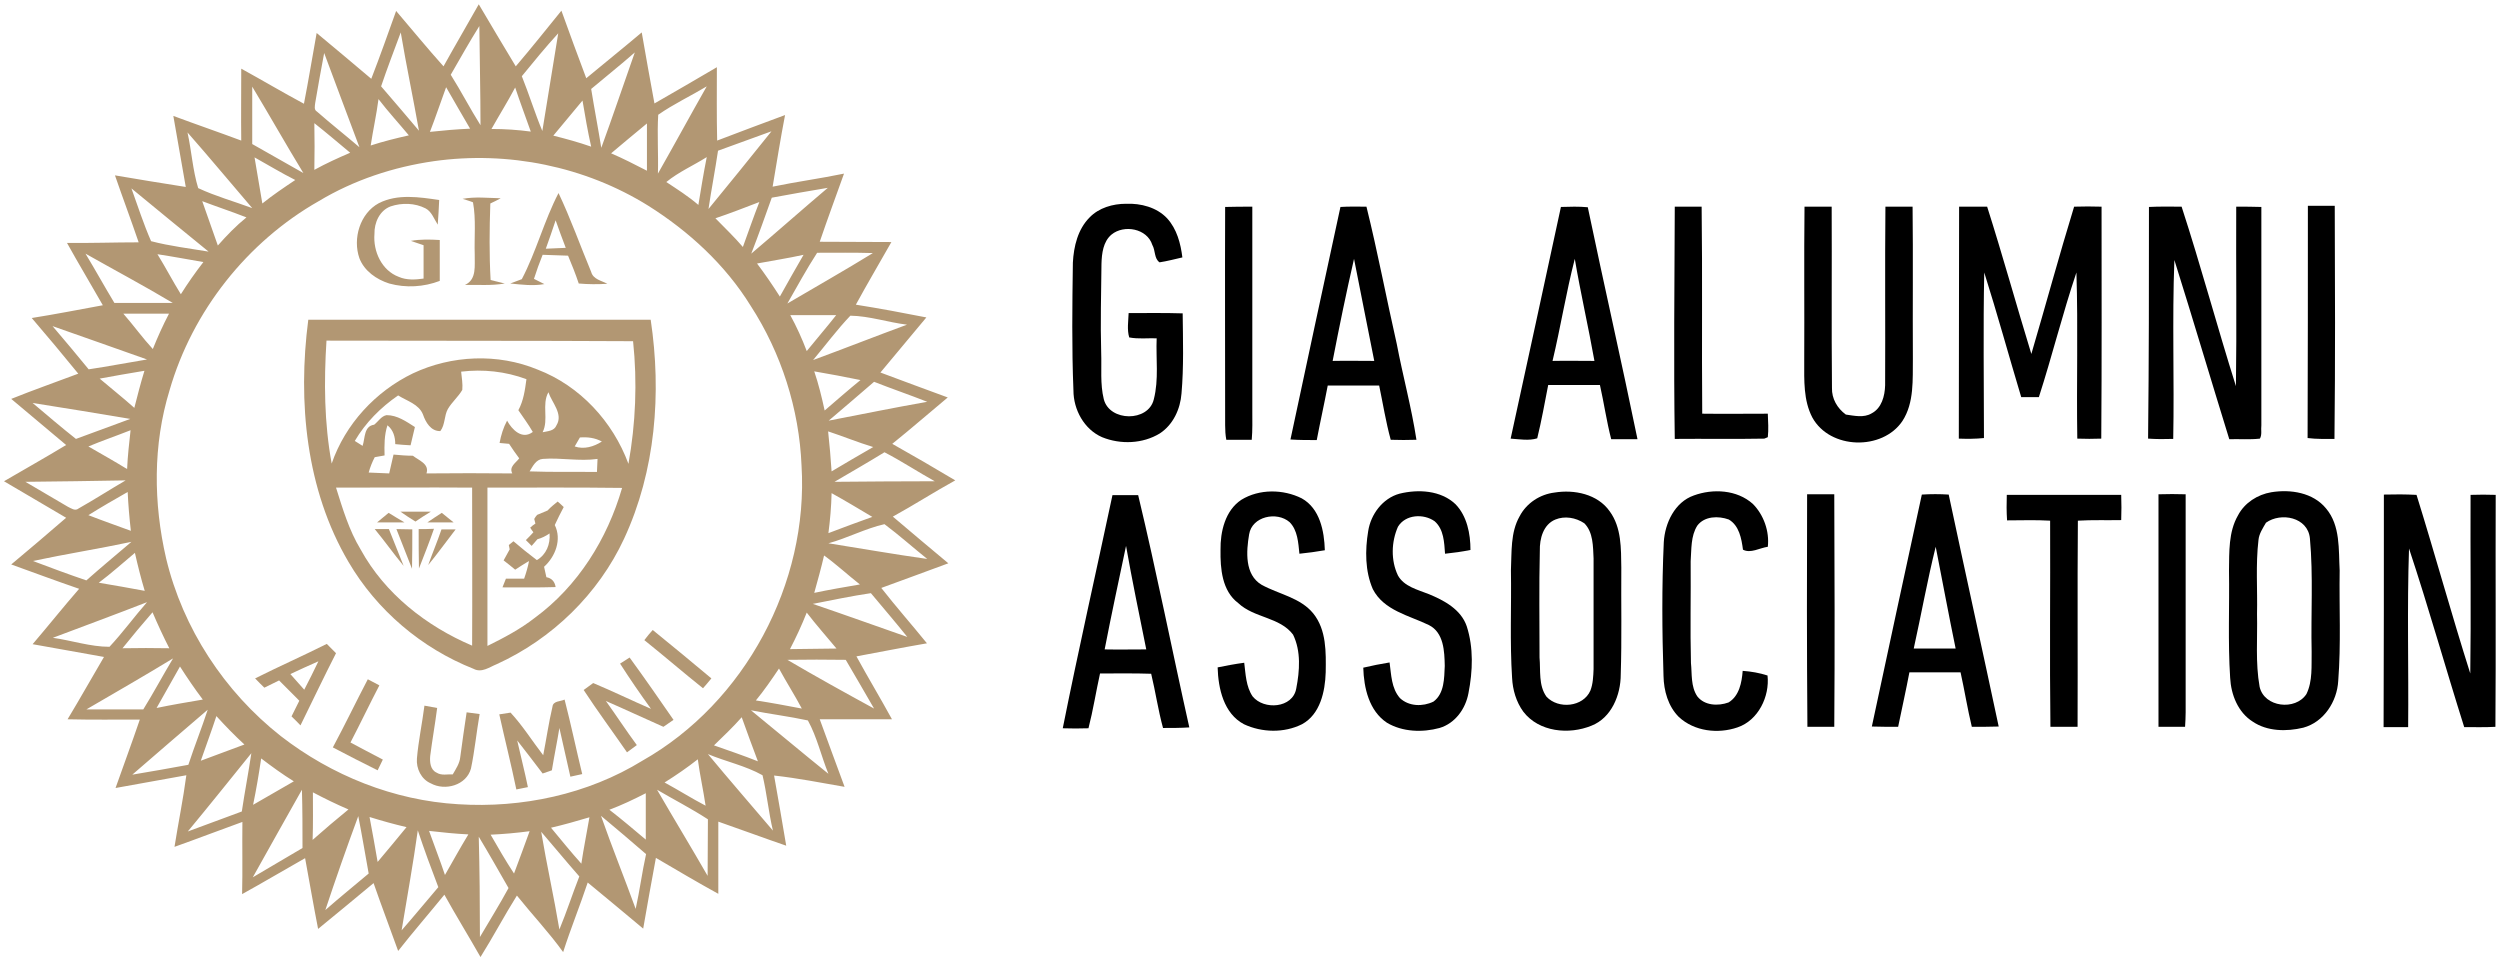
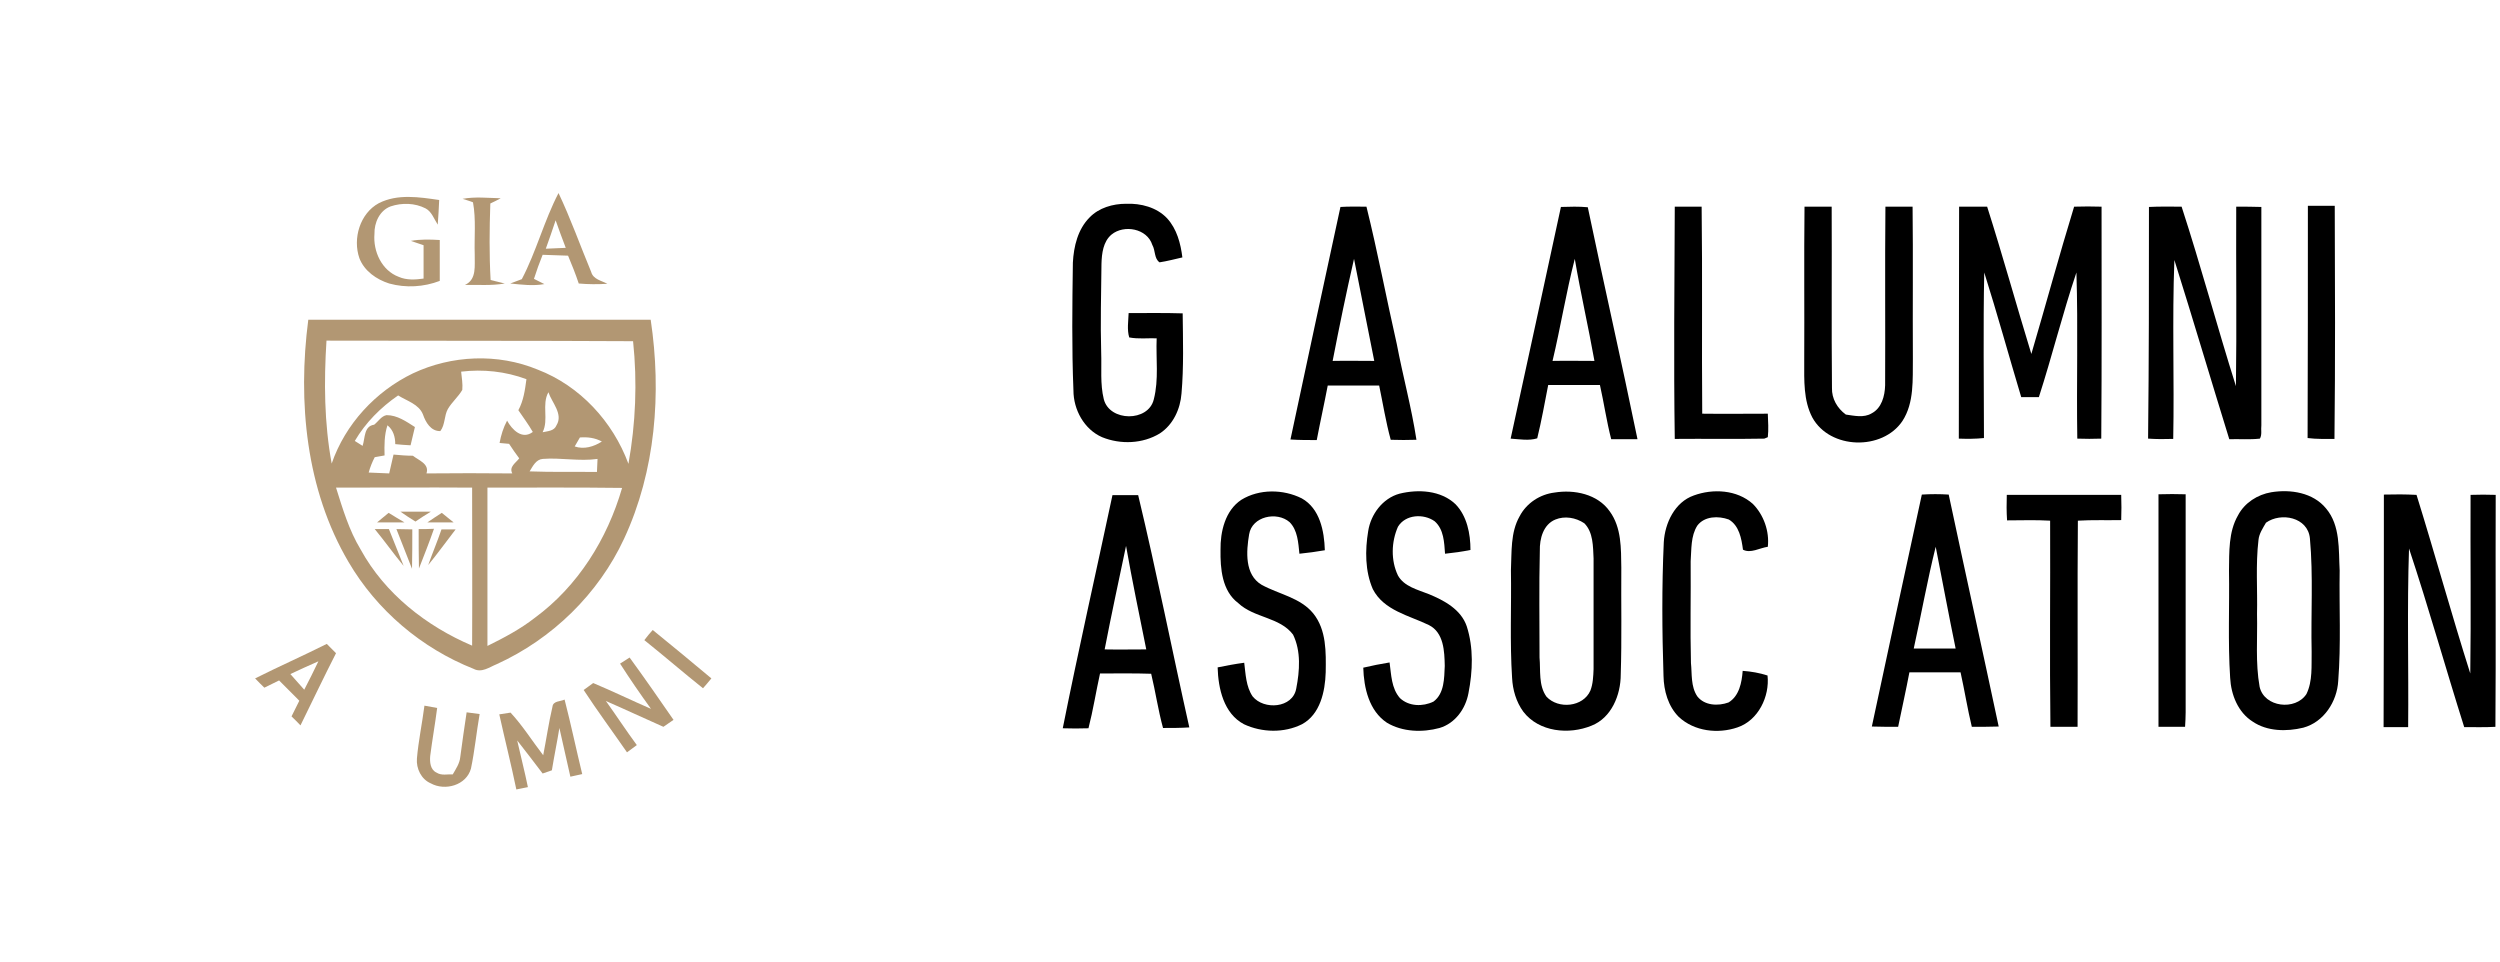
<svg xmlns="http://www.w3.org/2000/svg" width="291" height="112" viewBox="0 0 291 112" fill="none">
  <g clip-path="url(#clip0_0_633)">
-     <path d="M51.625 7.722C52.97 5.292 54.383 2.896 55.728 0.5C57.141 2.896 58.587 5.326 60.034 7.722C61.85 5.596 63.599 3.402 65.348 1.242C66.29 3.875 67.265 6.507 68.241 9.106C70.393 7.317 72.579 5.562 74.698 3.774C75.169 6.541 75.674 9.275 76.178 12.042C78.6 10.658 81.022 9.241 83.444 7.824C83.444 10.658 83.41 13.527 83.477 16.362C86.101 15.35 88.758 14.371 91.381 13.392C90.843 16.16 90.406 18.961 89.935 21.728C92.693 21.154 95.485 20.783 98.243 20.209C97.301 22.842 96.326 25.474 95.418 28.14C98.209 28.174 100.967 28.14 103.759 28.174C102.38 30.604 100.967 33 99.622 35.464C102.38 35.903 105.104 36.409 107.829 36.949C106.046 39.075 104.264 41.235 102.481 43.361C105.104 44.34 107.728 45.319 110.318 46.264C108.165 48.052 106.046 49.908 103.86 51.663C106.315 53.047 108.771 54.464 111.192 55.916C108.737 57.266 106.383 58.784 103.927 60.134C106.08 61.957 108.232 63.779 110.385 65.568C107.795 66.513 105.205 67.492 102.582 68.436C104.297 70.63 106.147 72.723 107.896 74.882C105.138 75.355 102.414 75.895 99.689 76.401C101.035 78.865 102.481 81.261 103.826 83.725C101.035 83.725 98.243 83.725 95.418 83.725C96.393 86.357 97.335 88.99 98.31 91.588C95.586 91.116 92.861 90.576 90.103 90.272C90.574 93.006 91.079 95.739 91.516 98.439C88.859 97.528 86.235 96.549 83.612 95.638C83.612 98.439 83.612 101.24 83.612 104.041C81.156 102.692 78.768 101.274 76.347 99.857C75.842 102.59 75.338 105.358 74.867 108.091C72.714 106.303 70.595 104.514 68.409 102.725C67.501 105.459 66.424 108.091 65.55 110.825C63.902 108.53 61.951 106.471 60.168 104.244C58.688 106.606 57.41 109.036 55.93 111.399C54.551 108.969 53.071 106.573 51.726 104.143C49.943 106.336 48.093 108.463 46.344 110.69C45.403 108.058 44.394 105.425 43.485 102.793C41.333 104.581 39.18 106.37 37.027 108.125C36.489 105.391 36.018 102.624 35.514 99.89C33.059 101.274 30.637 102.725 28.181 104.075C28.249 101.274 28.181 98.473 28.215 95.672C25.592 96.617 22.968 97.629 20.311 98.574C20.748 95.807 21.32 93.039 21.69 90.238C18.932 90.744 16.207 91.217 13.449 91.723C14.391 89.057 15.367 86.425 16.275 83.758C13.483 83.758 10.658 83.792 7.866 83.725C9.312 81.329 10.691 78.865 12.104 76.469C9.346 75.996 6.554 75.456 3.796 74.984C5.612 72.858 7.361 70.664 9.211 68.538C6.554 67.626 3.931 66.648 1.307 65.703C3.46 63.914 5.579 62.092 7.698 60.269C5.276 58.852 2.888 57.434 0.466 56.017C2.888 54.599 5.31 53.249 7.698 51.798C5.579 50.01 3.426 48.221 1.307 46.432C3.897 45.386 6.521 44.475 9.11 43.496C7.328 41.302 5.512 39.142 3.695 37.016C6.453 36.578 9.211 36.038 11.969 35.531C10.59 33.101 9.144 30.705 7.799 28.275C10.59 28.309 13.348 28.208 16.14 28.208C15.266 25.643 14.29 23.044 13.382 20.412C16.107 20.884 18.865 21.323 21.623 21.762C21.152 18.994 20.647 16.261 20.176 13.493C22.8 14.472 25.457 15.383 28.081 16.362C28.047 13.561 28.081 10.793 28.081 7.992C30.536 9.342 32.924 10.76 35.379 12.076C35.917 9.342 36.355 6.609 36.859 3.841C38.978 5.596 41.097 7.385 43.216 9.173C44.225 6.575 45.167 3.909 46.109 1.276C47.959 3.436 49.741 5.63 51.625 7.722ZM52.466 8.701C53.677 10.625 54.719 12.65 55.93 14.573C55.93 10.726 55.829 6.879 55.796 3.031C54.652 4.854 53.576 6.777 52.466 8.701ZM46.647 3.774C45.873 5.866 45.066 7.958 44.36 10.051C45.84 11.772 47.32 13.493 48.766 15.214C48.093 11.401 47.286 7.587 46.647 3.774ZM60.74 8.87C61.581 10.962 62.254 13.156 63.128 15.248C63.733 11.468 64.373 7.655 64.978 3.875C63.498 5.495 62.119 7.182 60.74 8.87ZM68.812 10.355C69.182 12.65 69.62 14.911 69.99 17.206C71.335 13.527 72.579 9.815 73.891 6.102C72.243 7.554 70.494 8.937 68.812 10.355ZM37.734 6.17C37.364 8.093 37.027 10.017 36.691 11.975C36.657 12.312 36.523 12.785 36.893 12.987C38.507 14.405 40.223 15.755 41.837 17.138C40.458 13.493 39.113 9.848 37.734 6.17ZM51.928 10.152C51.289 11.873 50.717 13.628 50.044 15.35C51.591 15.181 53.172 15.046 54.719 14.978C53.778 13.392 52.87 11.772 51.928 10.152ZM57.208 15.012C58.756 15.012 60.269 15.113 61.783 15.316C61.177 13.595 60.538 11.907 59.966 10.186C59.092 11.84 58.117 13.392 57.208 15.012ZM76.616 13.358C76.481 15.653 76.649 17.914 76.582 20.209C78.499 16.834 80.349 13.426 82.266 10.051C80.416 11.165 78.398 12.11 76.616 13.358ZM29.359 10.085C29.359 12.312 29.359 14.54 29.359 16.767C31.343 17.881 33.328 19.028 35.312 20.142C33.294 16.834 31.377 13.426 29.359 10.085ZM44.057 11.536C43.822 13.358 43.418 15.147 43.149 16.936C44.595 16.463 46.109 16.092 47.589 15.755C46.412 14.337 45.167 12.987 44.057 11.536ZM67.803 11.705C66.66 13.055 65.55 14.438 64.406 15.788C65.886 16.16 67.366 16.564 68.812 17.071C68.409 15.282 68.106 13.493 67.803 11.705ZM36.59 14.337C36.624 16.16 36.624 17.948 36.59 19.771C37.936 19.028 39.348 18.387 40.761 17.779C39.382 16.632 38.003 15.451 36.59 14.337ZM71.133 17.847C72.546 18.454 73.925 19.163 75.304 19.872C75.304 18.049 75.304 16.193 75.304 14.371C73.891 15.518 72.512 16.7 71.133 17.847ZM23.069 21.897C25.087 22.842 27.273 23.449 29.359 24.225C26.836 21.289 24.381 18.319 21.825 15.417C22.295 17.543 22.43 19.804 23.069 21.897ZM83.578 17.543C83.242 19.804 82.805 22.066 82.468 24.327C84.924 21.323 87.379 18.319 89.801 15.282C87.715 16.024 85.663 16.801 83.578 17.543ZM29.628 18.319C29.93 20.108 30.233 21.897 30.536 23.686C31.747 22.707 33.059 21.829 34.37 20.952C32.756 20.142 31.209 19.197 29.628 18.319ZM50.515 18.758C45.806 19.433 41.198 20.952 37.095 23.416C28.787 28.14 22.396 36.206 19.739 45.42C17.788 51.764 17.855 58.582 19.335 64.994C21.286 73.161 26.13 80.519 32.688 85.682C38.608 90.272 45.84 93.174 53.34 93.613C60.74 94.086 68.409 92.466 74.766 88.551C86.706 81.801 94.139 67.897 93.299 54.194C93.029 47.613 90.944 41.1 87.379 35.599C84.419 30.806 80.181 26.925 75.472 23.956C68.106 19.366 59.126 17.543 50.515 18.758ZM77.558 21.188C78.836 22.032 80.114 22.842 81.291 23.854C81.594 21.998 81.896 20.142 82.266 18.286C80.719 19.264 79.004 20.007 77.558 21.188ZM89.834 23.011C89.061 25.17 88.287 27.364 87.446 29.524C90.44 26.993 93.366 24.394 96.359 21.863C94.173 22.234 91.987 22.605 89.834 23.011ZM15.299 21.93C16.039 23.989 16.712 26.082 17.587 28.073C19.773 28.646 22.06 28.916 24.28 29.288C21.286 26.858 18.293 24.394 15.299 21.93ZM23.54 23.416C24.145 25.137 24.751 26.858 25.356 28.579C26.399 27.398 27.475 26.284 28.686 25.305C26.971 24.63 25.222 24.057 23.54 23.416ZM83.275 25.407C84.352 26.52 85.462 27.567 86.471 28.748C87.11 26.993 87.715 25.238 88.388 23.517C86.706 24.158 84.991 24.833 83.275 25.407ZM95.115 29.423C93.87 31.346 92.794 33.338 91.65 35.329C94.98 33.371 98.31 31.482 101.606 29.456C99.454 29.389 97.301 29.423 95.115 29.423ZM18.326 29.591C19.268 31.11 20.109 32.73 21.051 34.249C21.858 32.966 22.733 31.718 23.674 30.503C21.892 30.199 20.109 29.861 18.326 29.591ZM88.119 30.672C89.061 31.92 89.935 33.203 90.776 34.519C91.684 32.899 92.592 31.279 93.534 29.659C91.718 30.064 89.901 30.334 88.119 30.672ZM9.951 29.524C11.095 31.414 12.171 33.371 13.315 35.261C15.568 35.261 17.822 35.261 20.109 35.261C16.779 33.27 13.348 31.448 9.951 29.524ZM14.357 36.51C15.535 37.86 16.577 39.311 17.788 40.627C18.36 39.21 18.965 37.86 19.672 36.51C17.923 36.51 16.14 36.51 14.357 36.51ZM91.987 36.679C92.727 38.029 93.366 39.446 93.904 40.864C95.048 39.446 96.225 38.096 97.335 36.679C95.586 36.679 93.769 36.679 91.987 36.679ZM98.983 36.746C97.436 38.366 96.09 40.189 94.644 41.91C98.31 40.56 101.909 39.142 105.575 37.792C103.355 37.523 101.203 36.78 98.983 36.746ZM6.117 37.961C7.53 39.615 8.942 41.302 10.321 42.99C12.608 42.652 14.828 42.214 17.116 41.842C13.449 40.56 9.817 39.244 6.117 37.961ZM11.6 44.07C12.945 45.217 14.324 46.297 15.636 47.478C16.006 46.027 16.376 44.576 16.813 43.159C15.064 43.462 13.348 43.732 11.6 44.07ZM94.778 43.226C95.283 44.711 95.653 46.23 95.989 47.782C97.368 46.601 98.748 45.386 100.16 44.239C98.344 43.867 96.561 43.53 94.778 43.226ZM96.46 48.963C100.295 48.221 104.095 47.445 107.93 46.77C105.878 45.96 103.793 45.251 101.741 44.441C99.992 45.96 98.243 47.445 96.46 48.963ZM3.796 46.905C5.478 48.322 7.126 49.74 8.841 51.09C10.96 50.313 13.079 49.537 15.165 48.761C11.398 48.12 7.597 47.512 3.796 46.905ZM10.288 51.967C11.801 52.844 13.315 53.688 14.795 54.599C14.862 53.081 15.03 51.596 15.198 50.077C13.584 50.718 11.902 51.292 10.288 51.967ZM96.393 50.212C96.561 51.764 96.696 53.317 96.797 54.869C98.411 53.891 100.026 52.98 101.64 52.035C99.857 51.495 98.142 50.786 96.393 50.212ZM102.952 52.642C101.035 53.823 99.084 54.937 97.133 56.084C101.035 56.051 104.936 56.017 108.804 56.017C106.853 54.937 104.97 53.688 102.952 52.642ZM2.955 56.084C4.603 57.029 6.252 58.042 7.9 58.987C8.27 59.156 8.74 59.527 9.144 59.189C10.994 58.143 12.777 56.996 14.627 55.916C10.759 55.983 6.857 56.051 2.955 56.084ZM10.288 59.965C11.936 60.607 13.584 61.181 15.232 61.788C15.064 60.303 14.929 58.784 14.862 57.266C13.315 58.143 11.801 59.02 10.288 59.965ZM96.797 57.401C96.763 58.953 96.629 60.505 96.427 62.058C98.108 61.417 99.824 60.776 101.539 60.168C99.958 59.223 98.377 58.278 96.797 57.401ZM96.427 63.239C100.261 63.847 104.095 64.522 107.93 65.062C106.248 63.712 104.667 62.294 102.952 61.012C100.732 61.518 98.647 62.632 96.427 63.239ZM3.83 65.298C5.882 66.074 7.967 66.85 10.052 67.559C11.768 66.04 13.55 64.555 15.299 63.07C11.499 63.88 7.631 64.488 3.83 65.298ZM11.499 67.829C13.281 68.133 15.064 68.436 16.846 68.774C16.409 67.323 16.039 65.838 15.703 64.353C14.29 65.534 12.945 66.749 11.499 67.829ZM95.922 64.657C95.586 66.108 95.182 67.559 94.778 69.01C96.528 68.639 98.31 68.335 100.093 68.031C98.68 66.918 97.368 65.703 95.922 64.657ZM94.61 70.293C98.277 71.541 101.943 72.858 105.609 74.14C104.23 72.419 102.784 70.731 101.371 69.044C99.084 69.381 96.864 69.854 94.61 70.293ZM6.151 74.241C8.337 74.545 10.523 75.287 12.743 75.287C14.29 73.634 15.636 71.778 17.116 70.09C13.483 71.508 9.817 72.858 6.151 74.241ZM14.257 75.456C16.073 75.422 17.889 75.422 19.706 75.456C18.999 74.073 18.36 72.689 17.755 71.271C16.577 72.621 15.4 74.039 14.257 75.456ZM91.953 75.558C93.769 75.558 95.586 75.49 97.368 75.49C96.225 74.106 95.014 72.756 93.904 71.305C93.332 72.756 92.659 74.207 91.953 75.558ZM10.052 82.577C12.272 82.577 14.458 82.577 16.678 82.577C17.889 80.62 18.965 78.595 20.143 76.637C16.813 78.662 13.416 80.62 10.052 82.577ZM91.65 76.806C94.98 78.764 98.344 80.62 101.741 82.476C100.631 80.586 99.555 78.662 98.445 76.806C96.191 76.772 93.904 76.772 91.65 76.806ZM20.95 77.582C20.042 79.202 19.134 80.788 18.226 82.409C20.008 82.037 21.825 81.734 23.607 81.43C22.665 80.181 21.791 78.899 20.95 77.582ZM87.984 81.531C89.767 81.801 91.55 82.138 93.332 82.476C92.491 80.89 91.516 79.371 90.675 77.819C89.834 79.067 88.96 80.35 87.984 81.531ZM15.4 90.171C17.587 89.799 19.773 89.428 21.925 89.023C22.632 86.863 23.473 84.771 24.179 82.611C21.253 85.108 18.326 87.64 15.4 90.171ZM87.412 82.678C90.44 85.142 93.4 87.639 96.427 90.07C95.586 88.011 95.115 85.817 94.039 83.86C91.852 83.387 89.632 83.117 87.412 82.678ZM25.188 83.353C24.616 85.108 23.977 86.796 23.372 88.551C25.053 87.909 26.769 87.302 28.451 86.661C27.307 85.615 26.231 84.501 25.188 83.353ZM83.107 86.762C84.823 87.37 86.538 87.943 88.22 88.618C87.581 86.897 86.942 85.21 86.336 83.488C85.327 84.636 84.217 85.682 83.107 86.762ZM21.858 96.785C23.944 96.009 26.062 95.233 28.148 94.457C28.484 92.196 28.921 89.934 29.258 87.673C26.802 90.711 24.347 93.782 21.858 96.785ZM82.401 87.775C84.89 90.778 87.446 93.714 89.969 96.684C89.464 94.558 89.262 92.364 88.758 90.238C86.773 89.124 84.486 88.652 82.401 87.775ZM30.401 88.281C30.132 90.103 29.83 91.892 29.46 93.681C31.04 92.769 32.621 91.858 34.202 90.947C32.89 90.137 31.646 89.226 30.401 88.281ZM77.356 91.082C78.97 91.959 80.517 92.938 82.132 93.782C81.863 91.959 81.459 90.171 81.224 88.382C79.979 89.361 78.701 90.238 77.356 91.082ZM29.426 102.118C31.343 100.97 33.294 99.857 35.211 98.709C35.211 96.448 35.211 94.187 35.144 91.926C33.227 95.3 31.343 98.709 29.426 102.118ZM76.481 91.926C78.432 95.3 80.45 98.608 82.367 101.949C82.401 99.755 82.367 97.562 82.401 95.368C80.484 94.119 78.432 93.073 76.481 91.926ZM36.422 92.229C36.422 94.086 36.456 95.908 36.388 97.764C37.767 96.549 39.146 95.368 40.559 94.221C39.146 93.613 37.767 92.938 36.422 92.229ZM70.931 94.254C72.378 95.368 73.757 96.549 75.169 97.731C75.169 95.942 75.169 94.119 75.169 92.331C73.79 93.039 72.378 93.714 70.931 94.254ZM37.868 105.931C39.516 104.48 41.232 103.097 42.913 101.679C42.51 99.452 42.14 97.224 41.703 94.997C40.357 98.642 39.079 102.287 37.868 105.931ZM43.014 95.098C43.351 96.853 43.654 98.574 43.956 100.329C45.1 98.979 46.21 97.629 47.32 96.279C45.873 95.942 44.427 95.537 43.014 95.098ZM64.137 96.347C65.314 97.764 66.458 99.182 67.669 100.532C67.938 98.709 68.308 96.921 68.611 95.132C67.131 95.57 65.617 96.009 64.137 96.347ZM69.956 94.963C71.234 98.608 72.68 102.185 73.992 105.796C74.463 103.67 74.732 101.544 75.203 99.418C73.488 97.933 71.739 96.448 69.956 94.963ZM49.943 96.718C50.549 98.439 51.221 100.127 51.793 101.848C52.701 100.262 53.576 98.675 54.518 97.123C53.004 97.055 51.457 96.887 49.943 96.718ZM57.108 97.157C57.982 98.675 58.856 100.194 59.832 101.679C60.471 100.025 61.043 98.372 61.648 96.752C60.135 96.954 58.621 97.089 57.108 97.157ZM46.748 108.294C48.194 106.64 49.607 104.919 51.02 103.265C50.179 101.072 49.371 98.878 48.632 96.65C48.093 100.532 47.387 104.413 46.748 108.294ZM62.994 96.819C63.633 100.633 64.474 104.379 65.113 108.193C65.953 106.168 66.626 104.075 67.433 102.017C65.92 100.295 64.474 98.54 62.994 96.819ZM55.728 97.393C55.829 101.274 55.863 105.189 55.863 109.07C56.973 107.18 58.15 105.29 59.193 103.367C58.049 101.375 56.906 99.35 55.728 97.393Z" fill="#B29773" />
    <path d="M44.091 23.652C46.277 22.538 48.8 22.943 51.121 23.28C51.087 24.226 51.02 25.204 50.953 26.149C50.515 25.474 50.246 24.631 49.54 24.259C48.295 23.618 46.782 23.584 45.47 24.023C44.192 24.495 43.553 25.913 43.587 27.229C43.418 29.254 44.427 31.482 46.412 32.224C47.32 32.629 48.363 32.562 49.304 32.426C49.304 31.144 49.304 29.828 49.304 28.545C48.8 28.377 48.329 28.208 47.824 28.039C48.934 27.837 50.078 27.87 51.188 27.938C51.188 29.524 51.188 31.11 51.188 32.697C49.338 33.405 47.253 33.54 45.302 33C43.822 32.528 42.409 31.549 41.837 30.064C41.03 27.769 41.905 24.833 44.091 23.652Z" fill="#B29773" />
    <path d="M53.845 23.145C55.291 22.875 56.805 23.044 58.285 23.078C57.982 23.247 57.377 23.55 57.074 23.686C56.973 26.655 56.939 29.625 57.108 32.595C57.646 32.73 58.218 32.865 58.756 33C57.209 33.27 55.661 33.135 54.114 33.169C55.527 32.528 55.224 30.908 55.258 29.625C55.19 27.6 55.426 25.542 55.056 23.55C54.753 23.416 54.148 23.247 53.845 23.145Z" fill="#B29773" />
    <path d="M60.74 32.494C62.422 29.288 63.33 25.71 65.012 22.471C66.424 25.44 67.534 28.579 68.812 31.65C69.048 32.528 70.023 32.663 70.696 33.034C69.586 33.101 68.476 33.101 67.366 33C66.996 31.886 66.559 30.806 66.122 29.76C65.146 29.727 64.137 29.693 63.162 29.659C62.792 30.57 62.456 31.515 62.153 32.46C62.556 32.663 62.96 32.865 63.364 33.068C62.052 33.304 60.706 33.135 59.395 33C59.832 32.831 60.303 32.663 60.74 32.494ZM63.532 28.95C64.305 28.916 65.079 28.883 65.853 28.849C65.449 27.769 65.045 26.723 64.675 25.643C64.305 26.757 63.935 27.837 63.532 28.95Z" fill="#B29773" />
    <path d="M35.884 37.219C49.17 37.219 62.456 37.219 75.741 37.219C77.019 45.757 76.313 54.802 72.647 62.699C69.653 69.145 64.272 74.376 57.814 77.312C56.973 77.65 56.065 78.359 55.123 77.852C49.069 75.456 43.855 71.035 40.559 65.399C35.615 56.996 34.639 46.77 35.884 37.219ZM38.003 39.649C37.7 44.407 37.734 49.233 38.608 53.958C40.189 49.368 43.721 45.555 48.06 43.462C52.567 41.336 57.949 41.1 62.59 43.024C67.501 44.913 71.335 49.065 73.151 53.992C73.992 49.301 74.194 44.475 73.69 39.716C61.783 39.649 49.876 39.682 38.003 39.649ZM53.677 43.26C53.744 43.968 53.879 44.677 53.811 45.386C53.34 46.196 52.601 46.803 52.13 47.613C51.692 48.39 51.827 49.436 51.255 50.178C50.145 50.212 49.54 49.132 49.237 48.255C48.766 47.04 47.353 46.668 46.344 46.027C44.326 47.411 42.544 49.2 41.299 51.326C41.602 51.528 41.905 51.697 42.207 51.9C42.51 50.988 42.342 49.605 43.553 49.436C44.024 49.065 44.394 48.423 44.999 48.322C46.244 48.322 47.286 49.065 48.295 49.706C48.127 50.415 47.959 51.123 47.791 51.832C47.185 51.798 46.58 51.764 46.008 51.697C46.008 50.853 45.773 50.043 45.1 49.503C44.73 50.617 44.73 51.832 44.764 53.013C44.394 53.081 43.99 53.148 43.62 53.216C43.317 53.789 43.082 54.397 42.914 55.004C43.721 55.038 44.528 55.072 45.302 55.106C45.47 54.363 45.638 53.654 45.806 52.912C46.546 52.98 47.286 53.047 48.06 53.047C48.733 53.587 50.011 53.992 49.641 55.106C52.971 55.072 56.3 55.072 59.63 55.106C59.227 54.329 60.034 53.891 60.438 53.351C60.034 52.811 59.63 52.237 59.26 51.663C58.89 51.63 58.52 51.596 58.15 51.562C58.319 50.651 58.588 49.773 59.025 48.963C59.597 50.01 60.774 51.224 62.018 50.28C61.514 49.402 60.908 48.592 60.337 47.748C60.942 46.635 61.11 45.386 61.278 44.137C58.823 43.226 56.233 42.956 53.677 43.26ZM63.162 50.313C63.767 50.178 64.507 50.178 64.776 49.503C65.584 48.187 64.238 46.871 63.835 45.656C63.027 47.107 63.902 48.828 63.162 50.313ZM67.501 50.921C67.299 51.258 67.097 51.63 66.895 51.967C67.972 52.338 69.115 52.001 70.057 51.393C69.25 50.955 68.375 50.853 67.501 50.921ZM61.648 54.869C64.272 54.971 66.895 54.903 69.485 54.937C69.519 54.431 69.519 53.924 69.553 53.418C67.434 53.722 65.281 53.249 63.162 53.418C62.388 53.486 62.018 54.262 61.648 54.869ZM39.113 56.759C39.887 59.223 40.627 61.72 41.972 63.948C44.797 69.111 49.641 72.891 54.955 75.153C54.989 69.01 54.955 62.902 54.955 56.759C49.674 56.726 44.394 56.759 39.113 56.759ZM56.738 56.759C56.738 62.902 56.738 69.044 56.738 75.186C58.655 74.241 60.572 73.229 62.254 71.913C67.265 68.234 70.696 62.733 72.412 56.793C67.198 56.726 61.985 56.759 56.738 56.759Z" fill="#B29773" />
-     <path d="M64.911 58.379C65.146 58.581 65.382 58.784 65.617 59.02C65.247 59.695 64.911 60.404 64.575 61.113C65.415 62.8 64.642 64.791 63.33 65.972C63.431 66.377 63.498 66.782 63.599 67.187C64.204 67.289 64.575 67.694 64.675 68.335C62.624 68.402 60.538 68.369 58.487 68.369C58.621 68.031 58.756 67.694 58.89 67.356C59.596 67.356 60.303 67.356 61.009 67.356C61.245 66.681 61.446 66.006 61.581 65.297C61.043 65.601 60.505 65.972 59.967 66.31C59.529 65.939 59.058 65.567 58.621 65.23C58.857 64.791 59.092 64.353 59.327 63.947C59.294 63.812 59.26 63.576 59.227 63.441C59.361 63.34 59.63 63.104 59.765 63.002C60.639 63.745 61.547 64.487 62.489 65.196C63.599 64.555 64.07 63.34 63.969 62.091C63.532 62.395 63.061 62.631 62.556 62.766C62.388 62.969 62.052 63.34 61.884 63.542C61.648 63.306 61.446 63.104 61.211 62.867C61.514 62.564 61.816 62.26 62.086 61.956C61.985 61.821 61.783 61.551 61.715 61.416C61.85 61.281 62.153 61.045 62.321 60.944C62.287 60.809 62.22 60.539 62.186 60.404C62.254 60.269 62.422 60.033 62.523 59.931C62.926 59.763 63.33 59.594 63.734 59.425C64.104 59.02 64.541 58.683 64.911 58.379Z" fill="#B29773" />
    <path d="M46.614 59.56C47.791 59.56 48.968 59.56 50.145 59.56C49.54 59.932 48.934 60.303 48.362 60.708C47.757 60.337 47.185 59.965 46.614 59.56Z" fill="#B29773" />
    <path d="M43.889 60.809C44.326 60.438 44.797 60.067 45.235 59.696C45.84 60.067 46.445 60.438 47.084 60.809C46.008 60.809 44.932 60.809 43.889 60.809Z" fill="#B29773" />
    <path d="M49.742 60.809C50.28 60.438 50.851 60.067 51.423 59.696C51.894 60.067 52.331 60.438 52.802 60.809C51.76 60.809 50.751 60.809 49.742 60.809Z" fill="#B29773" />
    <path d="M48.732 61.585C49.338 61.585 49.91 61.585 50.515 61.552C49.977 63.104 49.371 64.623 48.766 66.175C48.732 64.656 48.732 63.138 48.732 61.585Z" fill="#B29773" />
-     <path d="M43.62 61.585C44.158 61.585 44.73 61.585 45.268 61.585C45.84 63.002 46.412 64.42 46.983 65.871C45.84 64.487 44.764 62.969 43.62 61.585Z" fill="#B29773" />
+     <path d="M43.62 61.585C44.158 61.585 44.73 61.585 45.268 61.585C45.84 63.002 46.412 64.42 46.983 65.871C45.84 64.487 44.764 62.969 43.62 61.585" fill="#B29773" />
    <path d="M46.143 61.585C46.748 61.585 47.387 61.619 47.992 61.619C47.992 63.171 47.992 64.69 47.959 66.209C47.353 64.656 46.748 63.104 46.143 61.585Z" fill="#B29773" />
    <path d="M51.39 61.619C51.928 61.619 52.466 61.619 53.038 61.619C51.962 63.003 50.953 64.42 49.843 65.77C50.347 64.353 50.919 63.003 51.39 61.619Z" fill="#B29773" />
    <path d="M75.001 74.511C75.304 74.106 75.64 73.701 75.977 73.33C78.264 75.186 80.551 77.076 82.805 78.966C82.468 79.371 82.165 79.742 81.829 80.114C79.542 78.291 77.322 76.368 75.001 74.511Z" fill="#B29773" />
    <path d="M29.695 78.966C32.453 77.582 35.279 76.334 38.036 74.95C38.407 75.321 38.743 75.659 39.113 76.03C37.7 78.797 36.355 81.632 34.976 84.433C34.639 84.062 34.269 83.725 33.933 83.387C34.236 82.78 34.538 82.172 34.841 81.565C34.068 80.788 33.26 79.978 32.487 79.202C31.915 79.472 31.343 79.776 30.771 80.046C30.401 79.709 30.065 79.337 29.695 78.966ZM33.798 78.46C34.337 79.067 34.875 79.675 35.413 80.282C35.985 79.202 36.523 78.089 37.061 76.975C35.985 77.447 34.875 77.954 33.798 78.46Z" fill="#B29773" />
    <path d="M72.176 77.245C72.546 77.009 72.916 76.772 73.286 76.536C75.035 78.932 76.717 81.362 78.398 83.792C77.995 84.062 77.625 84.332 77.221 84.602C75.001 83.623 72.781 82.577 70.528 81.599C71.739 83.286 72.882 85.041 74.127 86.728C73.757 86.998 73.353 87.302 72.983 87.572C71.302 85.142 69.552 82.78 67.938 80.316C68.308 80.046 68.678 79.776 69.048 79.506C71.302 80.451 73.521 81.531 75.775 82.51C74.53 80.788 73.32 79.034 72.176 77.245Z" fill="#B29773" />
-     <path d="M38.743 86.998C40.156 84.366 41.434 81.7 42.813 79.067C43.25 79.304 43.721 79.54 44.158 79.776C43.015 81.97 41.938 84.231 40.795 86.425C42.039 87.1 43.284 87.741 44.562 88.416C44.427 88.72 44.124 89.327 43.956 89.665C42.207 88.787 40.458 87.91 38.743 86.998Z" fill="#B29773" />
    <path d="M64.305 82.273C64.373 81.565 65.247 81.666 65.718 81.43C66.458 84.299 67.064 87.201 67.77 90.103C67.299 90.204 66.862 90.306 66.391 90.407C65.987 88.517 65.516 86.627 65.113 84.737C64.844 86.391 64.507 88.011 64.238 89.665C63.868 89.799 63.532 89.901 63.162 90.036C62.187 88.753 61.211 87.471 60.202 86.188C60.606 88.011 61.077 89.799 61.447 91.622C61.009 91.723 60.538 91.791 60.101 91.892C59.496 88.956 58.756 86.053 58.117 83.151C58.554 83.084 58.991 83.016 59.428 82.948C60.841 84.467 61.951 86.256 63.229 87.91C63.599 86.02 63.868 84.13 64.305 82.273Z" fill="#B29773" />
    <path d="M49.405 82.138C49.91 82.24 50.381 82.307 50.885 82.408C50.65 84.265 50.313 86.121 50.078 87.977C50.011 88.686 50.078 89.597 50.818 89.934C51.39 90.306 52.096 90.103 52.701 90.137C53.071 89.496 53.509 88.855 53.576 88.112C53.811 86.391 54.047 84.636 54.316 82.915C54.82 82.982 55.325 83.05 55.829 83.117C55.459 85.243 55.258 87.37 54.82 89.462C54.282 91.419 51.793 92.094 50.145 91.183C49.035 90.711 48.43 89.462 48.531 88.281C48.699 86.29 49.136 84.231 49.405 82.138Z" fill="#B29773" />
    <path d="M126.833 25.305C127.909 24.192 129.523 23.719 131.071 23.719C132.786 23.652 134.636 24.124 135.847 25.407C136.99 26.655 137.428 28.343 137.629 29.963C136.755 30.165 135.847 30.401 134.972 30.536C134.333 30.098 134.501 29.153 134.131 28.512C133.526 26.588 130.835 26.115 129.389 27.297C128.413 28.107 128.245 29.49 128.212 30.705C128.178 34.148 128.077 37.59 128.178 41.032C128.245 42.855 128.043 44.677 128.481 46.466C129.153 49.098 133.66 49.132 134.299 46.5C134.905 44.171 134.535 41.741 134.636 39.379C133.56 39.345 132.517 39.48 131.441 39.277C131.171 38.366 131.34 37.387 131.373 36.443C133.459 36.443 135.578 36.409 137.663 36.476C137.697 39.581 137.798 42.686 137.528 45.791C137.394 47.613 136.553 49.436 135.006 50.448C133.021 51.663 130.431 51.764 128.279 50.887C126.193 49.976 124.949 47.681 124.949 45.453C124.747 40.492 124.814 35.531 124.882 30.57C124.983 28.68 125.454 26.689 126.833 25.305Z" fill="black" />
-     <path d="M142.607 24.09C143.65 24.057 144.726 24.057 145.769 24.057C145.769 31.988 145.769 39.885 145.769 47.816C145.769 48.929 145.803 50.077 145.702 51.191C144.693 51.191 143.717 51.191 142.742 51.191C142.641 50.651 142.607 50.077 142.607 49.503C142.607 41.066 142.574 32.561 142.607 24.09Z" fill="black" />
    <path d="M156.028 24.09C157.037 24.023 158.046 24.056 159.055 24.056C160.367 29.355 161.376 34.721 162.587 40.053C163.293 43.766 164.302 47.444 164.874 51.19C163.865 51.224 162.889 51.224 161.88 51.19C161.308 49.098 160.972 46.972 160.535 44.879C158.517 44.879 156.532 44.879 154.548 44.879C154.144 47.005 153.673 49.098 153.27 51.224C152.261 51.224 151.218 51.224 150.209 51.157C152.126 42.112 154.077 33.135 156.028 24.09ZM155.12 42.011C156.734 41.977 158.349 42.011 159.963 42.011C159.189 38.062 158.382 34.113 157.609 30.131C156.701 34.08 155.893 38.028 155.12 42.011Z" fill="black" />
    <path d="M181.691 24.09C182.734 24.057 183.776 24.023 184.819 24.124C186.703 33.135 188.754 42.112 190.604 51.123C189.562 51.123 188.553 51.123 187.544 51.123C187.005 49.031 186.703 46.905 186.232 44.812C184.214 44.812 182.229 44.812 180.211 44.812C179.808 46.871 179.438 48.963 178.933 51.022C177.958 51.326 176.848 51.123 175.839 51.056C177.823 42.045 179.74 33.068 181.691 24.09ZM180.716 42.011C182.33 41.977 183.978 42.011 185.593 42.011C184.886 38.029 183.978 34.114 183.306 30.131C182.297 34.046 181.657 38.062 180.716 42.011Z" fill="black" />
    <path d="M194.943 24.057C195.986 24.057 197.029 24.057 198.071 24.057C198.172 32.089 198.071 40.121 198.139 48.153C200.695 48.187 203.217 48.153 205.774 48.153C205.807 49.065 205.875 49.976 205.774 50.887C205.673 50.921 205.471 51.022 205.37 51.056C201.906 51.123 198.408 51.056 194.943 51.09C194.809 42.112 194.91 33.068 194.943 24.057Z" fill="black" />
    <path d="M210.045 24.057C211.088 24.057 212.131 24.057 213.207 24.057C213.241 31.076 213.173 38.13 213.241 45.15C213.207 46.398 213.846 47.512 214.855 48.255C215.831 48.39 216.94 48.66 217.849 48.12C219.026 47.512 219.396 46.095 219.429 44.846C219.463 37.927 219.396 30.975 219.463 24.057C220.506 24.057 221.548 24.057 222.625 24.057C222.692 29.963 222.625 35.835 222.658 41.741C222.625 44.171 222.827 46.871 221.448 48.997C219.127 52.473 213.005 52.338 210.953 48.592C209.911 46.601 210.012 44.272 210.012 42.078C210.045 36.071 209.978 30.064 210.045 24.057Z" fill="black" />
    <path d="M228.04 24.057C229.116 24.057 230.226 24.057 231.303 24.057C233.119 29.76 234.7 35.498 236.449 41.201C238.13 35.498 239.678 29.76 241.427 24.057C242.503 24.023 243.546 24.023 244.622 24.057C244.622 33.068 244.656 42.045 244.588 51.056C243.647 51.09 242.738 51.09 241.797 51.056C241.696 44.61 241.898 38.164 241.696 31.718C240.081 36.51 238.87 41.437 237.323 46.23C236.65 46.23 235.978 46.23 235.271 46.23C233.825 41.404 232.48 36.51 230.966 31.718C230.832 38.13 230.933 44.576 230.933 50.988C229.957 51.09 228.982 51.09 228.006 51.056C228.006 42.079 228.04 33.068 228.04 24.057Z" fill="black" />
    <path d="M250.138 24.09C251.416 24.023 252.661 24.056 253.939 24.056C256.192 30.975 258.076 38.028 260.262 44.947C260.363 37.995 260.262 31.009 260.296 24.056C261.271 24.056 262.247 24.056 263.222 24.09C263.222 32.561 263.222 41.032 263.222 49.503C263.155 50.009 263.323 50.583 263.054 51.055C261.877 51.19 260.699 51.089 259.489 51.123C257.336 44.171 255.284 37.218 253.098 30.266C252.829 37.185 253.098 44.171 252.963 51.089C251.988 51.123 251.013 51.123 250.037 51.055C250.138 42.044 250.138 33.067 250.138 24.09Z" fill="black" />
    <path d="M268.637 23.955C269.68 23.955 270.723 23.955 271.765 23.955C271.799 33 271.833 42.044 271.732 51.089C270.689 51.089 269.646 51.123 268.604 50.988C268.637 41.977 268.637 32.966 268.637 23.955Z" fill="black" />
    <path d="M144.491 58.177C146.576 56.895 149.368 56.928 151.521 58.008C153.64 59.19 154.144 61.822 154.211 64.049C153.236 64.218 152.261 64.353 151.252 64.454C151.117 63.172 151.05 61.721 150.108 60.776C148.628 59.493 145.735 60.101 145.399 62.193C145.063 64.184 144.861 66.884 146.845 68.066C148.864 69.179 151.352 69.55 152.866 71.407C154.413 73.33 154.346 75.929 154.312 78.258C154.245 80.485 153.673 83.151 151.554 84.299C149.469 85.345 146.879 85.277 144.794 84.299C142.439 83.05 141.8 80.148 141.733 77.684C142.742 77.481 143.785 77.279 144.827 77.144C144.995 78.46 145.029 79.911 145.803 81.059C147.114 82.679 150.478 82.442 150.882 80.148C151.285 78.089 151.453 75.794 150.512 73.87C148.964 71.812 145.971 71.947 144.121 70.192C142.237 68.774 142.036 66.175 142.069 64.016C142.036 61.889 142.607 59.426 144.491 58.177Z" fill="black" />
    <path d="M162.889 57.468C165.075 56.928 167.699 57.063 169.414 58.683C170.76 60.066 171.163 62.125 171.163 64.015C170.188 64.217 169.179 64.352 168.203 64.454C168.103 63.137 168.069 61.619 166.993 60.674C165.715 59.763 163.596 59.864 162.721 61.315C161.947 63.07 161.88 65.23 162.721 66.985C163.427 68.267 165.008 68.638 166.286 69.145C168.103 69.887 170.053 70.933 170.726 72.891C171.533 75.388 171.432 78.122 170.928 80.687C170.592 82.509 169.381 84.197 167.564 84.737C165.58 85.277 163.259 85.209 161.443 84.129C159.358 82.746 158.752 80.079 158.685 77.717C159.694 77.481 160.703 77.278 161.746 77.109C161.947 78.527 161.947 80.113 162.956 81.261C163.999 82.239 165.614 82.273 166.858 81.665C168.136 80.721 168.103 78.932 168.17 77.514C168.136 75.827 168.069 73.633 166.32 72.756C164.033 71.642 161.073 71.068 159.795 68.571C158.887 66.479 158.887 64.049 159.257 61.821C159.559 59.864 160.938 58.008 162.889 57.468Z" fill="black" />
    <path d="M180.951 57.333C183.238 56.961 185.963 57.501 187.375 59.526C188.754 61.416 188.687 63.846 188.721 66.074C188.687 70.225 188.788 74.376 188.654 78.527C188.654 80.889 187.577 83.555 185.256 84.467C182.633 85.547 179.135 85.209 177.319 82.847C176.478 81.699 176.074 80.282 176.007 78.898C175.738 74.747 175.94 70.562 175.872 66.377C175.973 64.251 175.805 61.99 176.881 60.1C177.689 58.548 179.269 57.535 180.951 57.333ZM181.052 60.471C179.639 61.045 179.202 62.699 179.236 64.116C179.135 68.267 179.202 72.418 179.202 76.536C179.337 78.054 179.068 79.776 180.009 81.092C181.388 82.577 184.281 82.307 185.122 80.383C185.425 79.607 185.458 78.729 185.492 77.886C185.492 73.6 185.492 69.28 185.492 64.994C185.425 63.61 185.458 61.956 184.416 60.91C183.406 60.235 182.128 60.032 181.052 60.471Z" fill="black" />
    <path d="M197.163 57.67C199.383 56.86 202.175 56.995 204.025 58.649C205.303 59.931 205.976 61.855 205.774 63.644C204.832 63.779 203.756 64.454 202.881 63.981C202.713 62.699 202.444 61.18 201.233 60.471C200.022 60.032 198.408 60.066 197.567 61.18C196.793 62.395 196.894 63.947 196.793 65.331C196.827 69.28 196.726 73.228 196.827 77.177C196.961 78.459 196.793 79.911 197.567 81.058C198.408 82.138 199.989 82.206 201.199 81.767C202.444 81.024 202.747 79.438 202.848 78.088C203.823 78.156 204.798 78.324 205.74 78.628C206.009 81.058 204.664 83.859 202.242 84.669C199.989 85.445 197.231 85.142 195.414 83.454C194.17 82.206 193.665 80.417 193.632 78.662C193.463 73.465 193.43 68.267 193.665 63.104C193.8 60.876 194.943 58.446 197.163 57.67Z" fill="black" />
    <path d="M264.366 57.299C266.619 56.928 269.243 57.333 270.756 59.189C272.438 61.18 272.203 63.981 272.337 66.411C272.27 70.697 272.505 74.983 272.169 79.269C272.034 81.666 270.487 84.062 268.099 84.703C266.148 85.175 263.895 85.142 262.213 83.994C260.498 82.914 259.69 80.856 259.59 78.898C259.32 74.747 259.522 70.562 259.455 66.411C259.489 64.251 259.388 61.923 260.498 59.999C261.271 58.514 262.785 57.569 264.366 57.299ZM263.76 60.843C263.39 61.484 262.953 62.125 262.886 62.867C262.549 65.736 262.785 68.605 262.718 71.474C262.785 74.308 262.516 77.143 263.02 79.944C263.558 82.341 267.191 82.746 268.469 80.788C269.209 79.269 269.041 77.481 269.075 75.861C268.974 71.474 269.276 67.052 268.873 62.665C268.637 60.201 265.509 59.594 263.76 60.843Z" fill="black" />
    <path d="M129.49 57.637C130.499 57.637 131.474 57.637 132.483 57.637C134.636 66.614 136.419 75.659 138.437 84.67C137.428 84.737 136.385 84.737 135.376 84.737C134.804 82.645 134.501 80.518 133.997 78.426C132.012 78.359 130.028 78.392 128.043 78.392C127.573 80.518 127.236 82.678 126.698 84.771C125.689 84.805 124.714 84.805 123.705 84.771C125.521 75.692 127.573 66.648 129.49 57.637ZM128.582 75.591C130.196 75.625 131.811 75.591 133.425 75.591C132.618 71.575 131.777 67.559 131.071 63.543C130.23 67.559 129.355 71.575 128.582 75.591Z" fill="black" />
-     <path d="M210.348 57.535C211.391 57.535 212.433 57.535 213.51 57.535C213.543 66.546 213.577 75.591 213.51 84.602C212.467 84.602 211.424 84.602 210.382 84.602C210.314 75.591 210.314 66.546 210.348 57.535Z" fill="black" />
    <path d="M223.701 57.569C224.744 57.502 225.787 57.502 226.829 57.569C228.746 66.58 230.731 75.557 232.648 84.568C231.605 84.602 230.563 84.602 229.52 84.602C229.015 82.51 228.679 80.383 228.208 78.257C226.224 78.257 224.239 78.257 222.255 78.257C221.851 80.383 221.38 82.476 220.943 84.602C219.934 84.602 218.891 84.602 217.882 84.568C219.8 75.557 221.75 66.58 223.701 57.569ZM225.316 63.644C224.34 67.559 223.634 71.541 222.759 75.49C224.374 75.49 225.988 75.49 227.636 75.49C226.829 71.575 226.089 67.593 225.316 63.644Z" fill="black" />
    <path d="M233.59 57.602C238.03 57.602 242.469 57.602 246.909 57.602C246.943 58.581 246.943 59.56 246.909 60.539C245.227 60.572 243.546 60.505 241.864 60.606C241.797 68.605 241.864 76.603 241.83 84.602C240.788 84.602 239.745 84.602 238.669 84.602C238.568 76.603 238.669 68.605 238.635 60.606C236.953 60.505 235.305 60.572 233.623 60.572C233.556 59.594 233.556 58.581 233.59 57.602Z" fill="black" />
    <path d="M251.248 57.535C252.291 57.501 253.367 57.501 254.41 57.535C254.41 66.006 254.41 74.443 254.41 82.914C254.41 83.488 254.376 84.028 254.342 84.602C253.3 84.602 252.291 84.602 251.248 84.602C251.248 75.591 251.248 66.58 251.248 57.535Z" fill="black" />
    <path d="M277.483 57.569C278.761 57.535 280.006 57.535 281.284 57.603C283.437 64.522 285.354 71.508 287.54 78.392C287.641 71.474 287.54 64.522 287.574 57.603C288.549 57.569 289.525 57.569 290.5 57.603C290.466 66.614 290.534 75.625 290.466 84.602C289.256 84.67 288.045 84.636 286.834 84.636C284.648 77.717 282.697 70.731 280.41 63.847C280.174 70.765 280.376 77.717 280.309 84.636C279.367 84.636 278.425 84.636 277.45 84.636C277.483 75.591 277.483 66.58 277.483 57.569Z" fill="black" />
  </g>
  <defs>
    <clipPath id="clip0_0_633">
      <rect width="290" height="111" fill="white" transform="translate(0.5 0.5)" />
    </clipPath>
  </defs>
</svg>